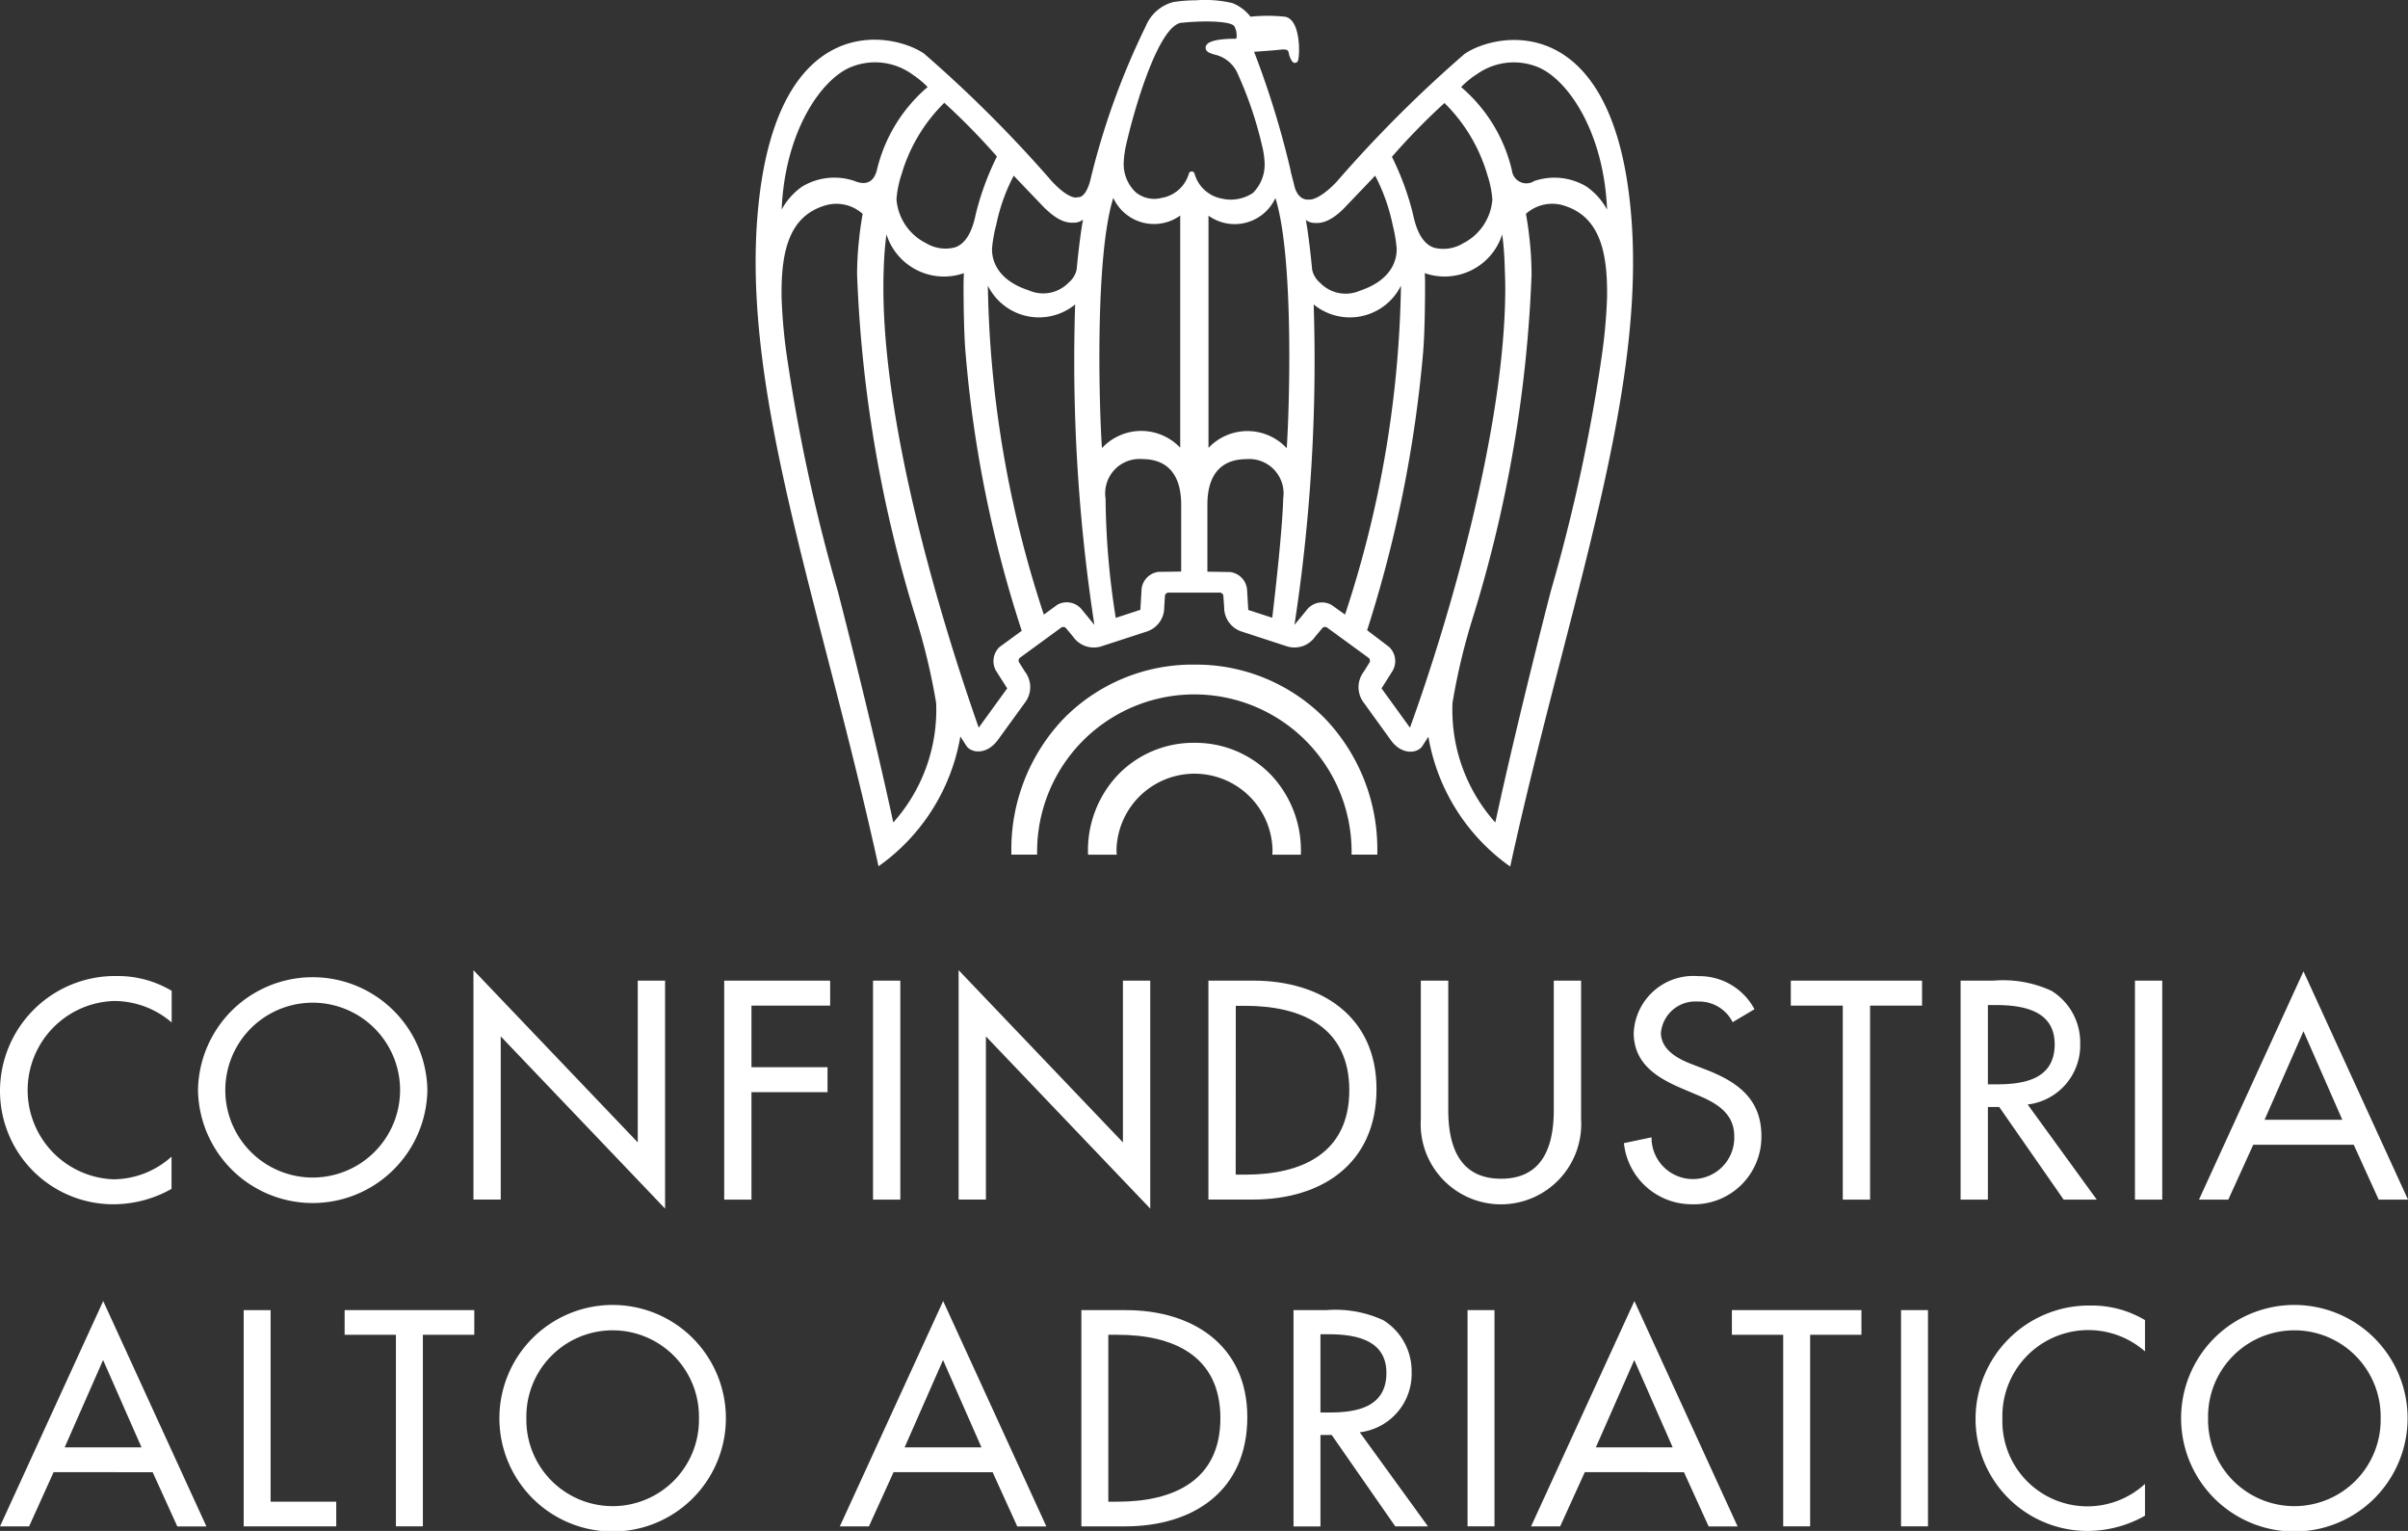
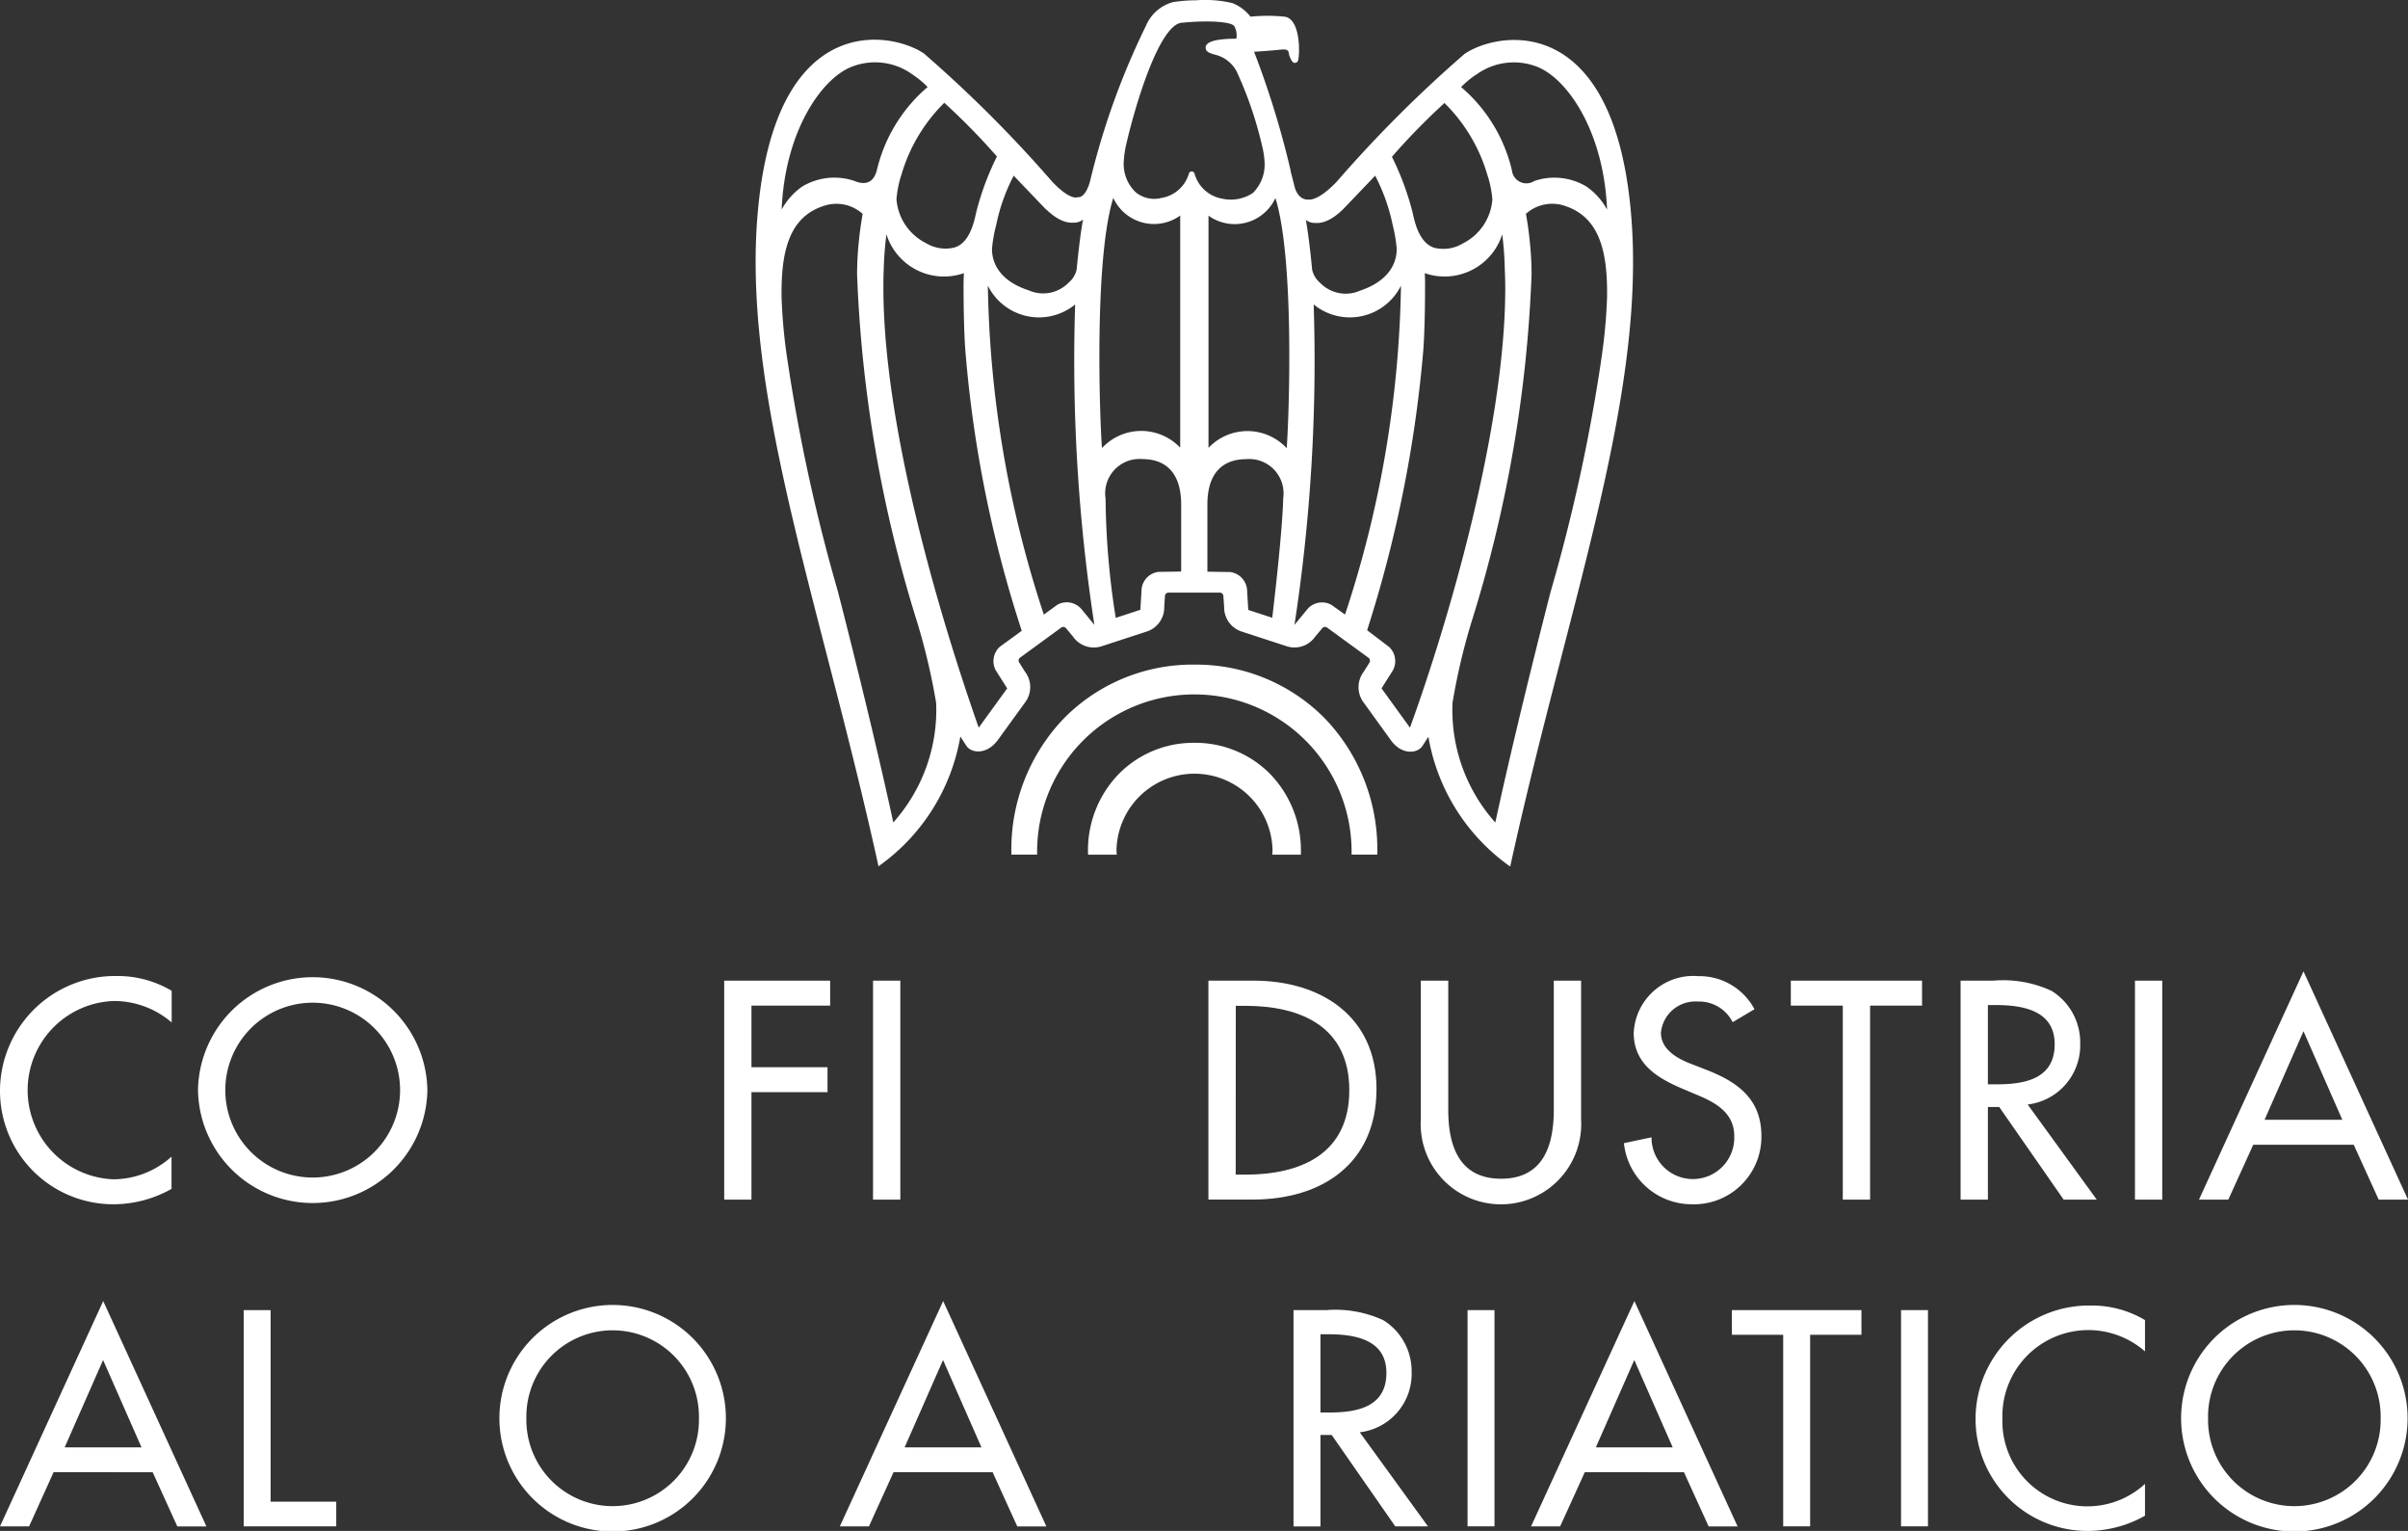
<svg xmlns="http://www.w3.org/2000/svg" data-name="Raggruppa 521" viewBox="0 0 82.757 52.598">
  <rect x="0" y="0" width="82.757" height="52.598" fill="#333333" stroke="none" />
  <defs>
    <clipPath id="a">
      <path fill="none" d="M0 0h82.757v52.598H0z" data-name="Rettangolo 848" />
    </clipPath>
  </defs>
  <g fill="#fff" clip-path="url(#a)" data-name="Raggruppa 520">
    <path d="M55.016 12.461A60.107 60.107 0 0 1 53.3 20.3c-.012.035-1.158 4.476-1.91 7.959a5.8 5.8 0 0 1-1.471-4.111 21.781 21.781 0 0 1 .663-2.813 45.5 45.5 0 0 0 2.054-11.9 11.287 11.287 0 0 0-.07-1.226 12.05 12.05 0 0 0-.123-.862 1.351 1.351 0 0 1 1.252-.3c1.269.361 1.563 1.565 1.535 3.2a18.589 18.589 0 0 1-.216 2.213M48.457 25l-.977-1.35.384-.608a.668.668 0 0 0-.125-.816l-.754-.574A43.556 43.556 0 0 0 48.9 12.21c.063-.646.076-1.8.076-2.361 0-.177 0-.313-.011-.464a2.078 2.078 0 0 0 2.663-1.334 11.247 11.247 0 0 1 .088 1.2c.01.232.017.471.016.712-.018 4.837-1.989 11.5-3.275 15.037m-2.7-4.219a.663.663 0 0 0-.812.132l-.457.555a59.891 59.891 0 0 0 .66-11.008 1.961 1.961 0 0 0 3-.646 37.721 37.721 0 0 1-1.922 11.3Zm-.579-13.122c.137.008.468.032.983-.473 0 0 1-1.042 1.1-1.151a6.5 6.5 0 0 1 .6 1.685 5.175 5.175 0 0 1 .139.809c.015.472-.237 1.115-1.256 1.456a1.222 1.222 0 0 1-1.376-.269.815.815 0 0 1-.273-.453S45 8.218 44.878 7.554a.474.474 0 0 0 .3.105m4.464-4.12a5.7 5.7 0 0 1 1.474 2.467 3.528 3.528 0 0 1 .173.85 1.844 1.844 0 0 1-1.011 1.506 1.3 1.3 0 0 1-.989.15c-.532-.173-.677-.926-.739-1.2a9.532 9.532 0 0 0-.713-1.925 23 23 0 0 1 1.8-1.843m1.088-.972a2.194 2.194 0 0 1 2.116-.272c1.049.424 2.281 2.245 2.39 4.9a2.31 2.31 0 0 0-.707-.79 2.145 2.145 0 0 0-1.791-.193.5.5 0 0 1-.772-.363 5.366 5.366 0 0 0-1.746-2.863 3.177 3.177 0 0 1 .515-.427M44.223 15.4a1.843 1.843 0 0 0-2.69-.013V7.41a1.542 1.542 0 0 0 2.3-.606c.652 2.077.475 7.4.388 8.6m-.5 5.819-.821-.267-.043-.718a.669.669 0 0 0-.582-.585l-.78-.012v-2.3c0-1.4.856-1.563 1.329-1.566a1.181 1.181 0 0 1 1.276 1.352s0 .914-.375 4.091M41.052 5.962a.1.1 0 0 0-.192 0 1.181 1.181 0 0 1-.946.839 1 1 0 0 1-.887-.2 1.339 1.339 0 0 1-.406-1.056 3.426 3.426 0 0 1 .069-.514c.285-1.279 1.149-4.252 1.953-4.252h.009c.795-.081 1.7-.046 1.775.133a.659.659 0 0 1 .066.405.052.052 0 0 1-.043.014c-.083 0-.8-.007-.97.193a.162.162 0 0 0-.043.141c.02.124.146.161.292.207a1.144 1.144 0 0 1 .77.579 13.24 13.24 0 0 1 .882 2.582 2.957 2.957 0 0 1 .078.514 1.379 1.379 0 0 1-.4 1.083A1.369 1.369 0 0 1 42 6.825a1.2 1.2 0 0 1-.948-.863m-.458 13.674-.781.012a.665.665 0 0 0-.579.585s-.031.535-.043.718l-.845.277a27.078 27.078 0 0 1-.35-4.1 1.18 1.18 0 0 1 1.27-1.355c.474 0 1.328.169 1.328 1.566ZM37.872 15.4c-.087-1.195-.263-6.518.389-8.6a1.541 1.541 0 0 0 2.3.606v7.976a1.843 1.843 0 0 0-2.69.013m-.72 5.514a.665.665 0 0 0-.813-.132l-.464.339A37.749 37.749 0 0 1 33.95 9.814a1.961 1.961 0 0 0 3 .646 59.838 59.838 0 0 0 .661 11.008l-.456-.555m-2.8 1.313a.671.671 0 0 0-.127.816l.387.608-.979 1.35c-1.3-3.7-3.254-10.2-3.276-15.037 0-.241 0-.48.012-.712a11.264 11.264 0 0 1 .093-1.2 2.074 2.074 0 0 0 2.661 1.334c-.006.151-.011.287-.011.464 0 .561.013 1.715.076 2.361a41.694 41.694 0 0 0 1.924 9.462ZM30.7 28.257c-.751-3.483-1.9-7.924-1.91-7.959a60.79 60.79 0 0 1-1.714-7.837 18.557 18.557 0 0 1-.214-2.213c-.029-1.64.266-2.844 1.534-3.2a1.349 1.349 0 0 1 1.251.3s-.093.536-.121.862a10.8 10.8 0 0 0-.07 1.226 45.508 45.508 0 0 0 2.053 11.9 22.173 22.173 0 0 1 .664 2.813 5.8 5.8 0 0 1-1.473 4.108M29.256 2.3a2.19 2.19 0 0 1 2.109.263 3.177 3.177 0 0 1 .515.427 5.372 5.372 0 0 0-1.746 2.863c-.047.17-.189.605-.772.363a2.148 2.148 0 0 0-1.792.193 2.317 2.317 0 0 0-.706.79c.11-2.654 1.341-4.475 2.392-4.9m3.2 1.235a23.025 23.025 0 0 1 1.806 1.843 9.524 9.524 0 0 0-.714 1.925c-.062.279-.206 1.032-.74 1.2a1.288 1.288 0 0 1-.986-.15 1.841 1.841 0 0 1-1.012-1.506 3.544 3.544 0 0 1 .172-.85 5.714 5.714 0 0 1 1.474-2.467m3.48 3.647c.516.505.847.481.985.473a.471.471 0 0 0 .3-.105c-.123.664-.218 1.7-.218 1.709a.8.8 0 0 1-.273.453 1.219 1.219 0 0 1-1.375.269C34.33 9.644 34.079 9 34.094 8.529a4.948 4.948 0 0 1 .145-.809 6.424 6.424 0 0 1 .6-1.685c.1.109 1.1 1.151 1.1 1.151m14.405-5.343a43.986 43.986 0 0 0-4.405 4.4c-.637.671-.95.613-.95.613-.392.035-.495-.434-.495-.434l-.137-.536v-.022A30.766 30.766 0 0 0 43.1 1.779s.587-.038.9-.072.273.058.311.2c0 0 .08.254.179.254a.121.121 0 0 0 .126-.1c.064-.274.067-1.418-.467-1.488a5.813 5.813 0 0 0-1.173 0 1.474 1.474 0 0 0-.619-.466A4.1 4.1 0 0 0 41.1.01a5.2 5.2 0 0 0-.779.061 1.406 1.406 0 0 0-.939.819 25.68 25.68 0 0 0-1.913 5.31s-.137.605-.434.575c0 0-.244.133-.878-.538a44.207 44.207 0 0 0-4.405-4.4c-1.12-.754-4.97-1.465-5.677 5.126-.683 6.354 2.1 13.621 4.117 22.8a6.88 6.88 0 0 0 2.813-4.46l.209.324c.172.253.7.315 1.082-.206l.931-1.284a.87.87 0 0 0 0-1.058l-.2-.318a.123.123 0 0 1 .031-.167l1.413-1.032a.124.124 0 0 1 .167.023l.24.288a.869.869 0 0 0 1.005.323l1.505-.491a.87.87 0 0 0 .624-.852l.024-.376a.126.126 0 0 1 .124-.117h1.763a.124.124 0 0 1 .121.117l.027.376a.872.872 0 0 0 .623.852l1.506.491a.867.867 0 0 0 1-.323l.241-.288a.126.126 0 0 1 .168-.023l1.424 1.038a.129.129 0 0 1 .031.167l-.2.318a.876.876 0 0 0 .006 1.058l.93 1.287c.375.521.908.459 1.081.206l.209-.324a6.876 6.876 0 0 0 2.812 4.46c2.011-9.182 4.8-16.449 4.117-22.8-.706-6.591-4.558-5.88-5.676-5.126" data-name="Tracciato 276" />
    <path d="M41.048 22.834a6.211 6.211 0 0 0-4.476 1.838 6.5 6.5 0 0 0-1.814 4.59v.1h.885v-.1a5.4 5.4 0 1 1 10.808 0v.1h.884v-.1a6.49 6.49 0 0 0-1.813-4.59 6.216 6.216 0 0 0-4.476-1.838" data-name="Tracciato 277" />
    <path d="M41.048 25.521a3.6 3.6 0 0 0-2.6 1.072 3.766 3.766 0 0 0-1.057 2.672c0 .033 0 .064.006.1h.982c0-.051-.008-.1-.008-.153a2.682 2.682 0 0 1 5.363 0c0 .053-.006.1-.009.153h.984v-.1a3.773 3.773 0 0 0-1.056-2.672 3.61 3.61 0 0 0-2.6-1.072" data-name="Tracciato 278" />
    <path d="M5.9 35.129a3.037 3.037 0 0 0-1.985-.738 3.065 3.065 0 0 0-.02 6.126 3 3 0 0 0 2-.779v1.108a4.074 4.074 0 0 1-1.975.529A3.894 3.894 0 0 1 0 37.493a3.953 3.953 0 0 1 4-3.96 3.631 3.631 0 0 1 1.9.508Z" data-name="Tracciato 279" />
    <path d="M14.688 37.453a3.942 3.942 0 0 1-7.883 0 3.942 3.942 0 0 1 7.883 0m-.938 0a3 3 0 1 0-6.007 0 3 3 0 1 0 6.007 0" data-name="Tracciato 280" />
-     <path d="m16.271 33.332 5.647 5.917v-5.558h.939v7.833l-5.648-5.917v5.607h-.938Z" data-name="Tracciato 281" />
    <path d="M25.826 34.55v2.116h2.614v.857h-2.614v3.692h-.937v-7.523h3.641v.858Z" data-name="Tracciato 282" />
    <path d="M30.004 33.692h.938v7.523h-.938z" data-name="Rettangolo 844" />
-     <path d="m32.945 33.332 5.647 5.917v-5.558h.939v7.833l-5.648-5.917v5.607h-.938Z" data-name="Tracciato 283" />
    <path d="M41.53 33.692h1.557c2.3 0 4.22 1.217 4.22 3.721 0 2.565-1.876 3.8-4.25 3.8H41.53Zm.938 6.665h.332c1.916 0 3.572-.719 3.572-2.9s-1.656-2.9-3.572-2.9h-.329Z" data-name="Tracciato 284" />
    <path d="M49.773 33.692v4.44c0 1.227.369 2.365 1.816 2.365s1.811-1.138 1.811-2.365v-4.44h.938v4.76a2.759 2.759 0 1 1-5.508 0v-4.76Z" data-name="Tracciato 285" />
    <path d="M59.547 35.119a1.29 1.29 0 0 0-1.207-.709 1.187 1.187 0 0 0-1.258 1.068c0 .589.579.9 1.048 1.078l.539.209c1.068.42 1.866 1.008 1.866 2.266a2.319 2.319 0 0 1-2.4 2.344 2.345 2.345 0 0 1-2.325-2.1l.949-.2a1.422 1.422 0 1 0 2.843-.04c0-.809-.649-1.159-1.3-1.427l-.519-.22c-.858-.369-1.636-.858-1.636-1.906a2.051 2.051 0 0 1 2.215-1.945 2.145 2.145 0 0 1 1.935 1.137Z" data-name="Tracciato 286" />
    <path d="M64.27 41.215h-.938V34.55h-1.786v-.858h4.51v.858H64.27Z" data-name="Tracciato 287" />
    <path d="M72.061 41.216h-1.138l-2.215-3.184h-.389v3.184h-.938v-7.525h1.138a3.97 3.97 0 0 1 1.985.35 2.08 2.08 0 0 1 .987 1.8 2.048 2.048 0 0 1-1.805 2.106Zm-3.742-3.962h.3c.957 0 1.995-.179 1.995-1.377 0-1.177-1.118-1.347-2.045-1.347h-.25Z" data-name="Tracciato 288" />
    <path d="M73.373 33.692h.938v7.523h-.938z" data-name="Rettangolo 845" />
    <path d="m77.438 39.33-.857 1.886h-1.008l3.592-7.843 3.592 7.843h-1.008l-.857-1.886Zm1.727-3.9-1.337 3.043H80.5Z" data-name="Tracciato 289" />
    <path d="M1.843 50.578 1 52.441H0L3.547 44.7l3.547 7.744h-1l-.847-1.863Zm1.7-3.852-1.32 3h2.64Z" data-name="Tracciato 290" />
    <path d="M9.3 51.593h2.256v.848H8.375v-7.429H9.3Z" data-name="Tracciato 291" />
-     <path d="M14.533 52.44h-.926v-6.581h-1.763v-.848H16.3v.848h-1.767Z" data-name="Tracciato 292" />
    <path d="M24.947 48.726a3.892 3.892 0 0 1-7.784 0 3.892 3.892 0 0 1 7.784 0m-.926 0a2.966 2.966 0 1 0-5.931 0 2.966 2.966 0 1 0 5.931 0" data-name="Tracciato 293" />
    <path d="m30.71 50.578-.847 1.863h-1l3.551-7.741 3.547 7.744h-1l-.847-1.863Zm1.7-3.852-1.32 3h2.64Z" data-name="Tracciato 294" />
-     <path d="M37.164 45.012H38.7c2.276 0 4.167 1.2 4.167 3.675 0 2.531-1.852 3.754-4.2 3.754h-1.503Zm.926 6.581h.325c1.892 0 3.527-.71 3.527-2.867s-1.635-2.867-3.527-2.867h-.325Z" data-name="Tracciato 295" />
    <path d="M49.075 52.441h-1.123L45.766 49.3h-.385v3.144h-.926v-7.432h1.123a3.931 3.931 0 0 1 1.961.345 2.056 2.056 0 0 1 .975 1.773 2.022 2.022 0 0 1-1.783 2.079Zm-3.694-3.912h.295c.946 0 1.971-.177 1.971-1.36 0-1.162-1.1-1.329-2.02-1.329h-.246Z" data-name="Tracciato 296" />
    <path d="M50.436 45.011h.926v7.429h-.926z" data-name="Rettangolo 846" />
    <path d="m54.466 50.578-.847 1.863h-1L56.17 44.7l3.547 7.744h-.995l-.848-1.863Zm1.7-3.852-1.32 3h2.64Z" data-name="Tracciato 297" />
    <path d="M62.21 52.44h-.926v-6.581h-1.763v-.848h4.452v.848H62.21Z" data-name="Tracciato 298" />
    <path d="M65.334 45.011h.926v7.429h-.926z" data-name="Rettangolo 847" />
    <path d="M73.718 46.43a2.954 2.954 0 0 0-4.9 2.306 2.923 2.923 0 0 0 4.9 2.246v1.093a4.018 4.018 0 0 1-1.951.523 3.846 3.846 0 0 1-3.872-3.833 3.9 3.9 0 0 1 3.951-3.911 3.573 3.573 0 0 1 1.872.5Z" data-name="Tracciato 299" />
    <path d="M82.743 48.726a3.892 3.892 0 0 1-7.784 0 3.892 3.892 0 0 1 7.784 0m-.926 0a2.966 2.966 0 1 0-5.931 0 2.966 2.966 0 1 0 5.931 0" data-name="Tracciato 300" />
  </g>
</svg>